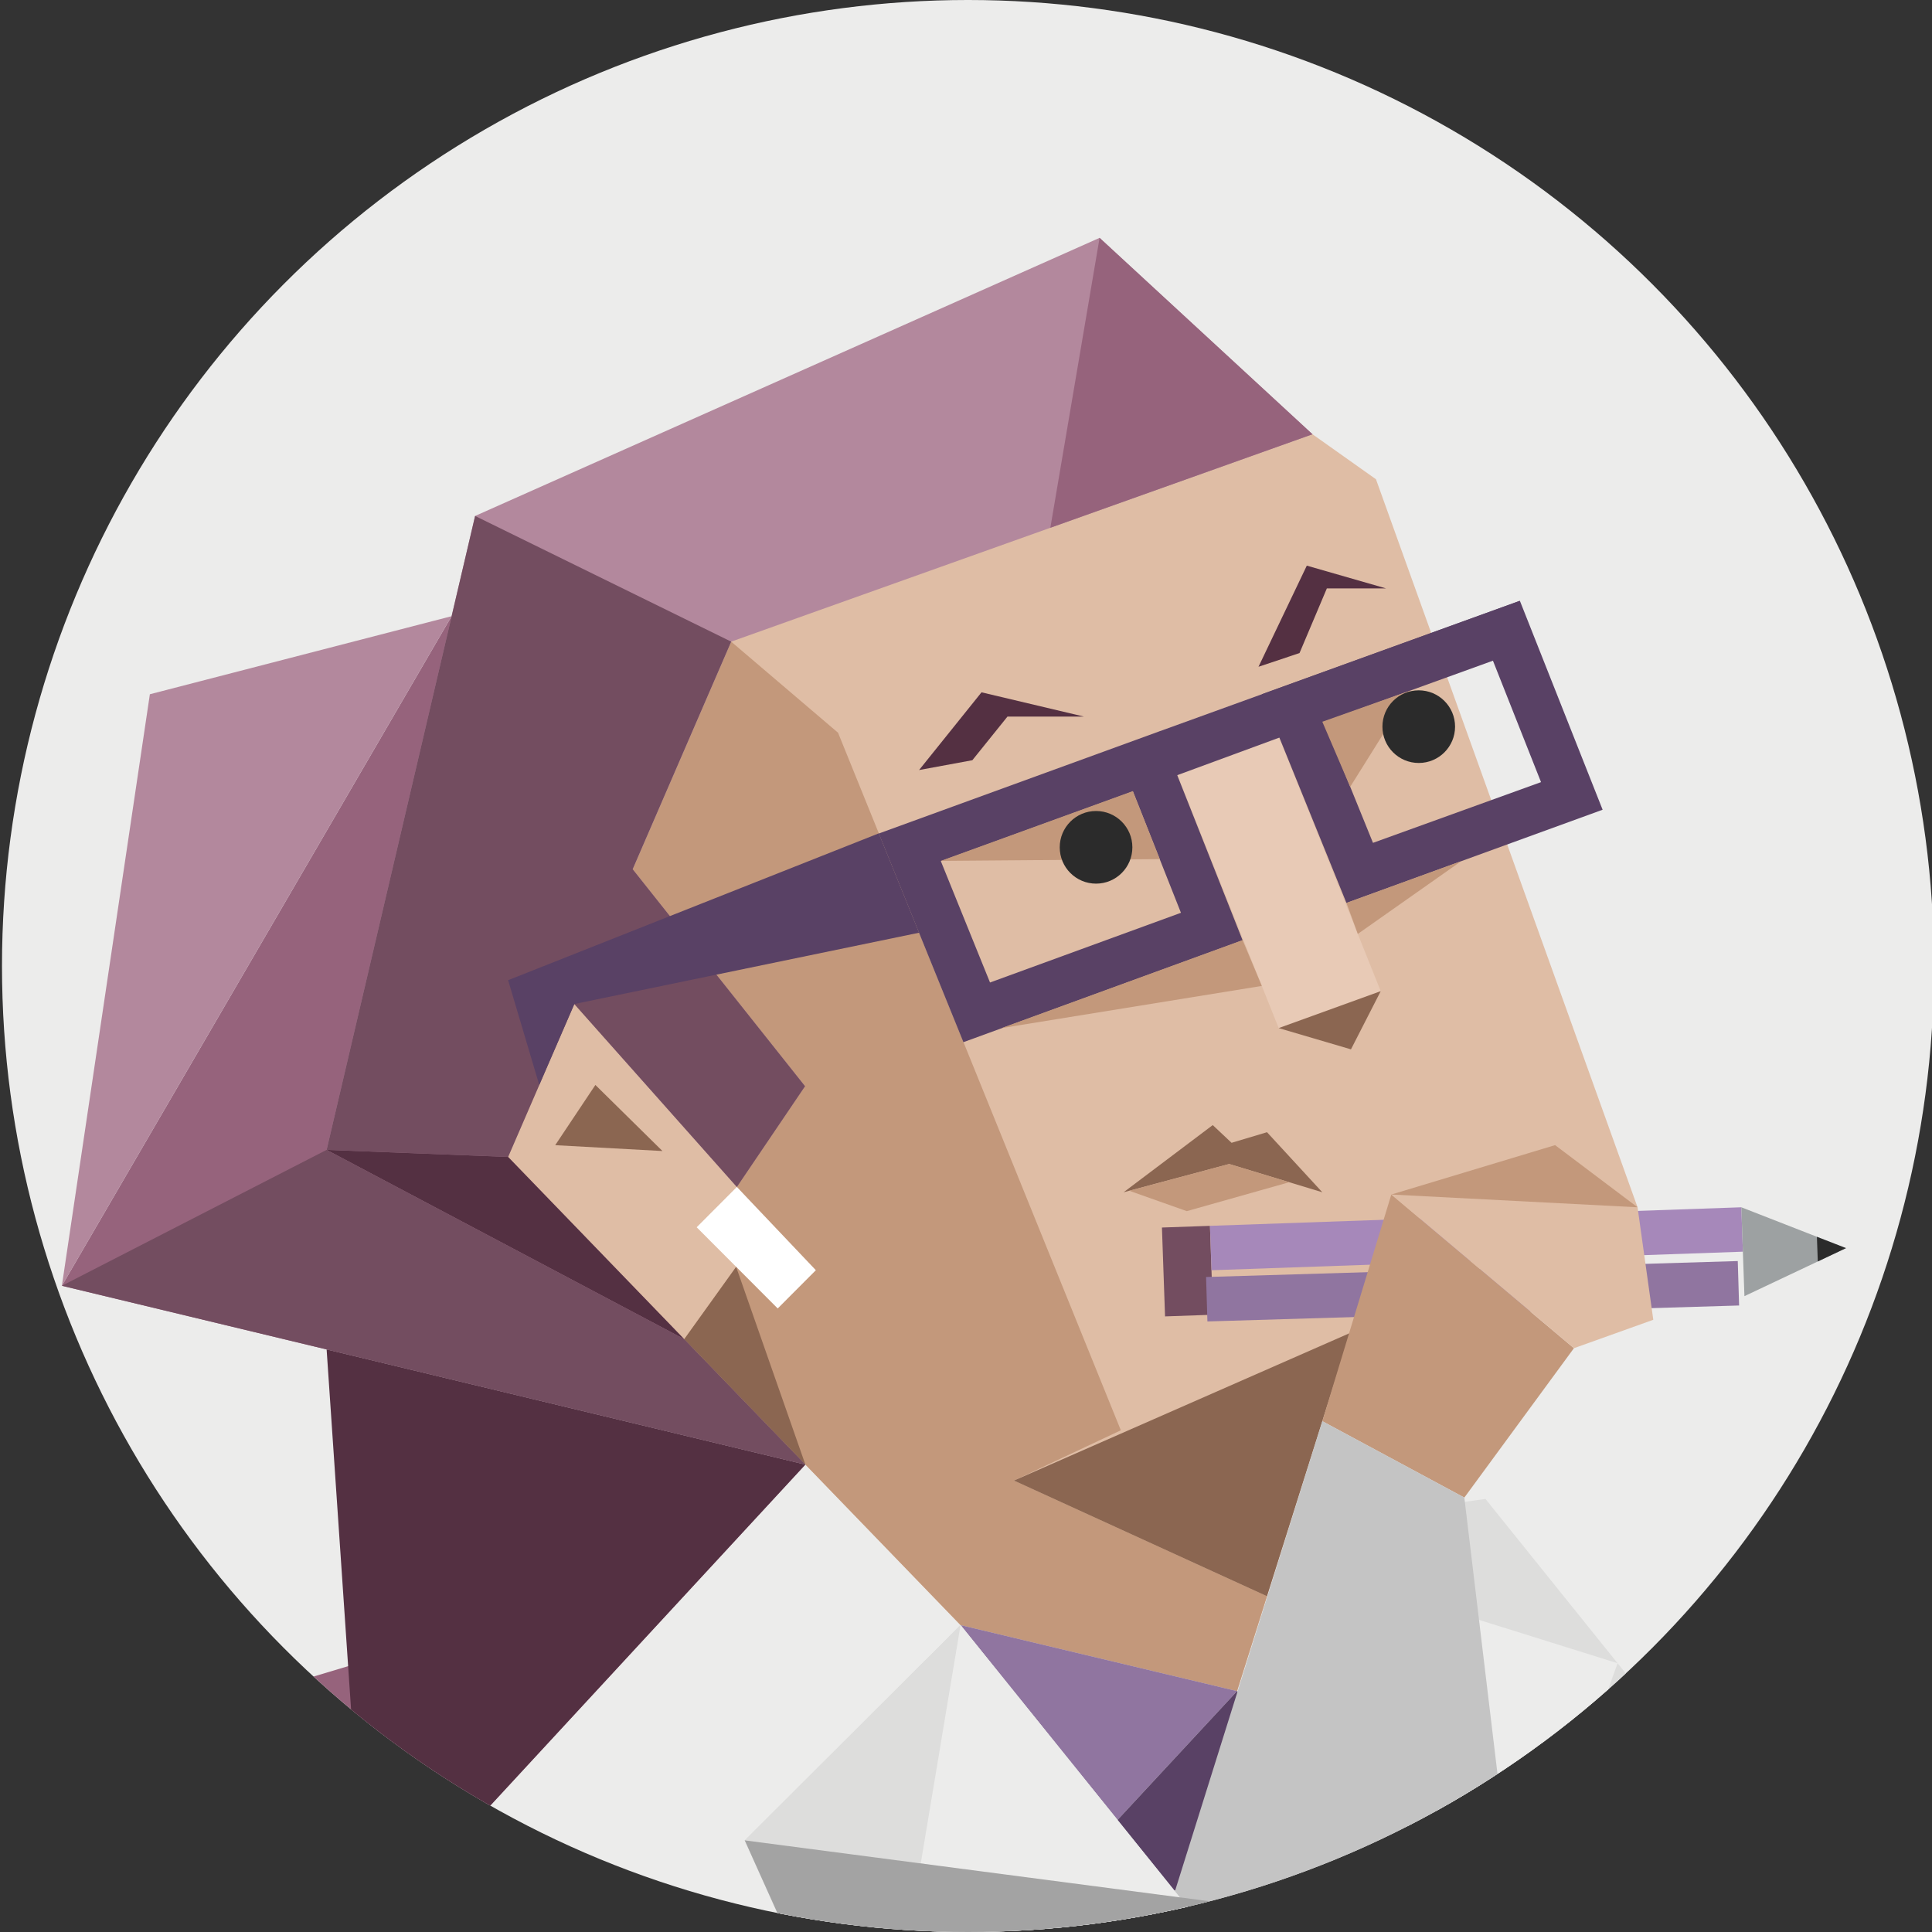
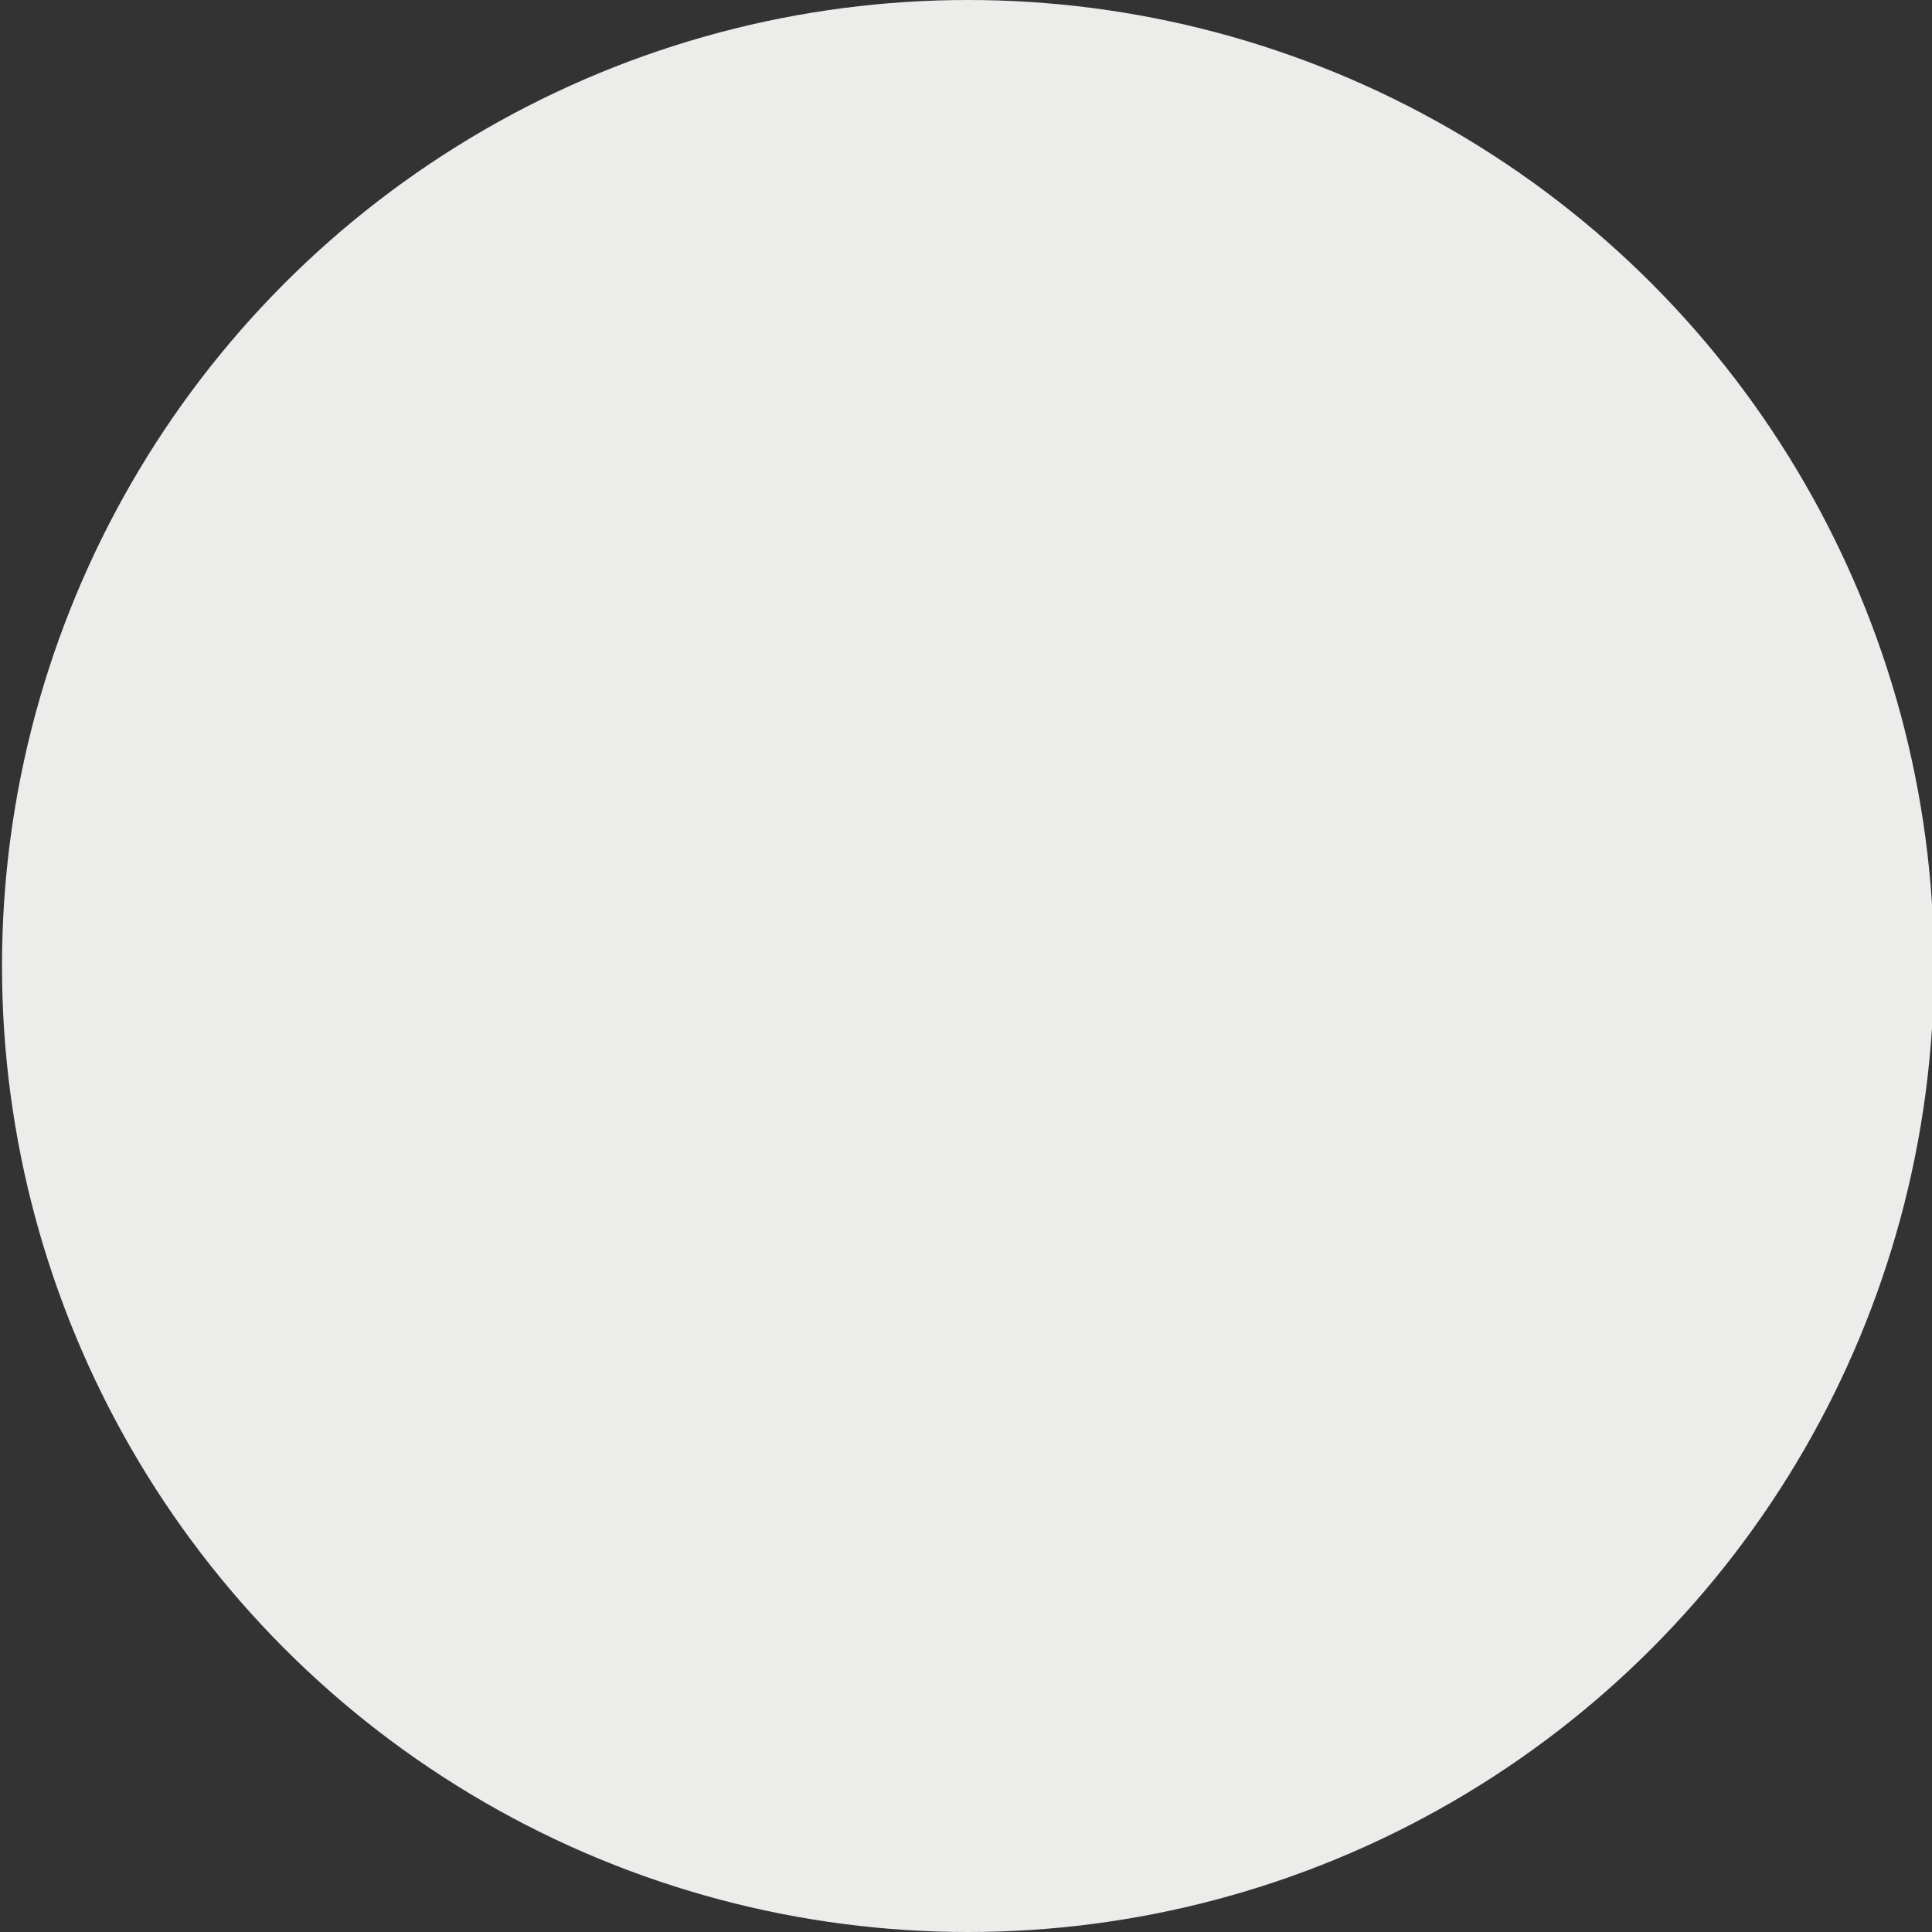
<svg xmlns="http://www.w3.org/2000/svg" id="ec72dbcd-illustration" viewBox="0 0 350 350">
  <rect x="0" y="0" width="350" height="350" fill="#333333" stroke="none" />
  <defs>
    <style>.cls-ec72dbcd-1{fill:none;}.face__bg,.cls-ec72dbcd-23{fill:#ececeb;}.cls-ec72dbcd-3{clip-path:url(#ec72dbcd-clip-path);}.cls-ec72dbcd-4{fill:#dddddc;}.cls-ec72dbcd-10,.cls-ec72dbcd-16,.cls-ec72dbcd-17,.cls-ec72dbcd-23,.cls-ec72dbcd-24,.cls-ec72dbcd-26,.cls-ec72dbcd-27,.cls-ec72dbcd-28,.cls-ec72dbcd-4,.cls-ec72dbcd-5,.cls-ec72dbcd-6,.cls-ec72dbcd-7,.cls-ec72dbcd-8,.cls-ec72dbcd-9{fill-rule:evenodd;}.cls-ec72dbcd-5{fill:#96637c;}.cls-ec72dbcd-6{fill:#dfbda5;}.cls-ec72dbcd-15,.cls-ec72dbcd-7{fill:#c3987b;}.cls-ec72dbcd-12,.cls-ec72dbcd-8{fill:#8b6651;}.cls-ec72dbcd-9{fill:#b3889d;}.cls-ec72dbcd-10{fill:#fff;}.cls-ec72dbcd-11{fill:#e8cab6;}.cls-ec72dbcd-13,.cls-ec72dbcd-26{fill:#594165;}.cls-ec72dbcd-14,.cls-ec72dbcd-17{fill:#543042;}.cls-ec72dbcd-16,.cls-ec72dbcd-18{fill:#734d60;}.cls-ec72dbcd-19{fill:#a688ba;}.cls-ec72dbcd-20,.cls-ec72dbcd-24{fill:#9075a0;}.cls-ec72dbcd-21{fill:#9da1a2;}.cls-ec72dbcd-22{fill:#2b2b2b;}.cls-ec72dbcd-25{fill:#8f8f8f;}.cls-ec72dbcd-27{fill:#c4c4c4;}.cls-ec72dbcd-28{fill:#a3a3a3;}</style>
    <clipPath id="ec72dbcd-clip-path">
-       <circle class="cls-ec72dbcd-1" cx="175.36" cy="175" r="175" />
-     </clipPath>
+       </clipPath>
  </defs>
  <circle class="face__bg" cx="175.36" cy="175" r="175" />
  <g class="cls-ec72dbcd-3">
-     <path class="cls-ec72dbcd-4" d="M185.06,368.89c15.81-.63,31.62-1.38,47.44-1.9L174,294.41l-39.1,39,15.88,35.31C162.21,368.33,173.63,368.53,185.06,368.89Z" />
+     <path class="cls-ec72dbcd-4" d="M185.06,368.89c15.81-.63,31.62-1.38,47.44-1.9L174,294.41l-39.1,39,15.88,35.31C162.21,368.33,173.63,368.53,185.06,368.89" />
    <polygon class="cls-ec72dbcd-5" points="66.43 351.33 15.77 316.04 63.07 301.84 145.9 265.32 66.43 351.33" />
    <path class="cls-ec72dbcd-4" d="M268.11,366.56q19.84.26,39.63,1.68l2.89-45.06-41.52-51.63-35.55,4.86,32.86,82.95Z" />
    <polygon class="cls-ec72dbcd-5" points="81.81 111.63 11.21 232.93 145.9 265.32 81.81 111.63" />
    <polygon class="cls-ec72dbcd-6" points="237.77 78.67 249.27 86.82 296.66 218.71 244.6 241.47 224.11 306.36 174.01 294.4 92.05 209.59 92.05 96.4 198.33 48.25 237.77 78.67" />
    <polygon class="cls-ec72dbcd-7" points="224.11 306.36 229.53 289.17 229.53 289.17 183.69 268.22 203.05 259.11 151.82 132.74 132.46 116.24 92.05 209.59 174.01 294.4 224.11 306.36" />
    <polygon class="cls-ec72dbcd-8" points="183.69 268.22 229.53 289.17 229.53 289.17 244.6 241.47 183.69 268.22" />
    <polygon class="cls-ec72dbcd-9" points="132.46 116.24 237.77 78.67 199.2 43.09 86.07 93.47 59.17 208.31 123.94 242.59 92.05 209.59 104.04 181.89 133.31 215.28 145.84 196.78 114.61 157.47 132.46 116.24" />
    <polygon class="cls-ec72dbcd-8" points="123.94 242.59 133.35 229.48 145.9 265.32 123.94 242.59" />
    <polygon class="cls-ec72dbcd-6" points="123.94 242.59 139.15 221.4 104.04 181.89 92.05 209.59 123.94 242.59" />
    <polygon class="cls-ec72dbcd-8" points="107.86 196.55 120.01 208.52 100.58 207.46 107.86 196.55" />
    <polygon class="cls-ec72dbcd-10" points="147.8 230.11 140.89 237.04 126.21 222.33 133.49 215.03 147.8 230.11" />
    <polygon class="cls-ec72dbcd-11" points="250.13 179.56 231.65 186.25 210.11 132.46 228.59 125.77 250.13 179.56" />
-     <polygon class="cls-ec72dbcd-12" points="250.13 179.56 244.74 190.1 231.65 186.25 250.13 179.56" />
-     <path class="cls-ec72dbcd-13" d="M210.11,132.46,159.2,151l15.33,37.8,50.58-18.46ZM170.44,156l34.79-12.64,8.71,22-34.59,12.63Z" />
    <path class="cls-ec72dbcd-13" d="M275.34,108.84l-46.75,16.93,15.33,37.81,46.41-16.89Zm-35.51,21.93,30.63-11.08,8.71,22-30.44,11Z" />
    <polygon class="cls-ec72dbcd-13" points="255.52 124.88 275.34 108.84 210.11 132.46 206.72 142.84 255.52 124.88" />
    <polygon class="cls-ec72dbcd-14" points="166.5 139.5 176.15 137.72 182.51 129.82 196.38 129.82 177.81 125.42 166.5 139.5" />
    <polygon class="cls-ec72dbcd-14" points="227.99 120.79 235.42 118.31 240.37 106.6 251.11 106.6 236.74 102.47 227.99 120.79" />
    <polygon class="cls-ec72dbcd-12" points="203.55 215.99 222.68 210.87 239.55 215.99 229.53 205.11 223.11 207.03 219.7 203.82 203.55 215.99" />
-     <polygon class="cls-ec72dbcd-15" points="204.58 215.72 215 219.41 233.56 214.17 222.68 210.87 204.58 215.72" />
    <polygon class="cls-ec72dbcd-15" points="264.71 156.01 245.98 169.19 243.92 163.57 264.71 156.01" />
    <polygon class="cls-ec72dbcd-15" points="181.44 186.25 228.59 178.61 225.11 170.31 181.44 186.25" />
    <polygon class="cls-ec72dbcd-15" points="170.44 155.96 210.11 155.64 205.23 143.32 170.44 155.96" />
    <polygon class="cls-ec72dbcd-15" points="255.52 125.09 244.6 142.54 239.55 130.75 255.52 125.09" />
    <polygon class="cls-ec72dbcd-5" points="199.2 43.09 190.28 95.61 237.77 78.67 199.2 43.09" />
-     <polygon class="cls-ec72dbcd-16" points="104.04 181.89 133.49 215.03 145.84 196.78 114.61 157.47 132.46 116.24 86.07 93.47 59.17 208.31 92.05 209.59 104.04 181.89" />
    <polygon class="cls-ec72dbcd-13" points="104.04 181.89 97.69 196.55 92.05 177.57 159.2 150.97 166.5 168.97 104.04 181.89" />
    <polygon class="cls-ec72dbcd-17" points="59.17 208.31 123.94 242.59 92.05 209.59 59.17 208.31" />
    <polygon class="cls-ec72dbcd-17" points="145.9 265.32 66.43 351.33 59.17 244.46 145.9 265.32" />
    <polygon class="cls-ec72dbcd-16" points="11.21 232.93 59.17 208.31 123.94 242.59 145.9 265.32 11.21 232.93" />
    <polygon class="cls-ec72dbcd-9" points="81.81 111.63 11.21 232.93 27.15 125.77 81.81 111.63" />
    <rect class="cls-ec72dbcd-18" x="210.78" y="222.22" width="8.7" height="16.11" transform="translate(-7.91 7.65) rotate(-2)" />
    <rect class="cls-ec72dbcd-19" x="219.31" y="220.39" width="96.32" height="8.05" transform="translate(-7.67 9.47) rotate(-2)" />
    <rect class="cls-ec72dbcd-20" x="219.59" y="228.44" width="96.32" height="8.05" transform="matrix(1, -0.03, 0.03, 1, -7.95, 9.49)" />
    <polygon class="cls-ec72dbcd-21" points="316.02 234.81 315.46 218.71 334.42 226.11 316.02 234.81" />
    <polygon class="cls-ec72dbcd-22" points="329.15 224.06 329.31 228.53 334.42 226.11 329.15 224.06" />
    <polygon class="cls-ec72dbcd-23" points="186.34 335.51 181.36 358.85 221.55 378.3 235.86 371.16 208.87 337.67 208.87 337.67 186.34 335.51" />
    <polygon class="cls-ec72dbcd-24" points="224.11 306.36 202.45 329.7 174.01 294.4 224.11 306.36" />
    <polygon class="cls-ec72dbcd-23" points="231.79 282.15 274.94 351.74 293.04 301.31 231.79 282.15" />
    <polygon class="cls-ec72dbcd-4" points="174.01 294.4 235.86 371.16 235.86 371.16 148.06 362.61 148.06 362.61 134.92 333.4 174.01 294.4" />
    <polygon class="cls-ec72dbcd-7" points="239.55 257.46 252.05 216.4 285.13 244.24 265.28 271.3 239.55 257.46" />
    <polygon class="cls-ec72dbcd-6" points="252.05 216.4 296.66 218.71 299.51 239.09 285.13 244.24 252.05 216.4" />
    <path class="cls-ec72dbcd-25" d="M307.74,368.24l2.16-33.67-18.26,9-26.36,12.94,2.41,10.07Q287.75,366.81,307.74,368.24Z" />
    <polygon class="cls-ec72dbcd-7" points="252.05 216.4 281.72 207.45 296.66 218.71 252.05 216.4" />
    <polygon class="cls-ec72dbcd-26" points="224.17 306.38 224.11 306.36 202.45 329.7 202.45 329.7 212.79 342.53 228.06 330.4 224.17 306.38" />
    <polygon class="cls-ec72dbcd-27" points="274.93 351.74 265.28 271.3 239.55 257.46 212.55 343.57 231.79 356.91 274.93 351.74" />
    <polygon class="cls-ec72dbcd-23" points="174.01 294.4 166.81 337.54 216.14 346.69 174.01 294.4" />
    <polygon class="cls-ec72dbcd-28" points="134.92 333.4 167.29 405.36 274.94 351.74 134.92 333.4" />
    <circle class="cls-ec72dbcd-22" cx="198.56" cy="153.5" r="6.58" />
    <circle class="cls-ec72dbcd-22" cx="257.02" cy="131.64" r="6.58" />
  </g>
</svg>